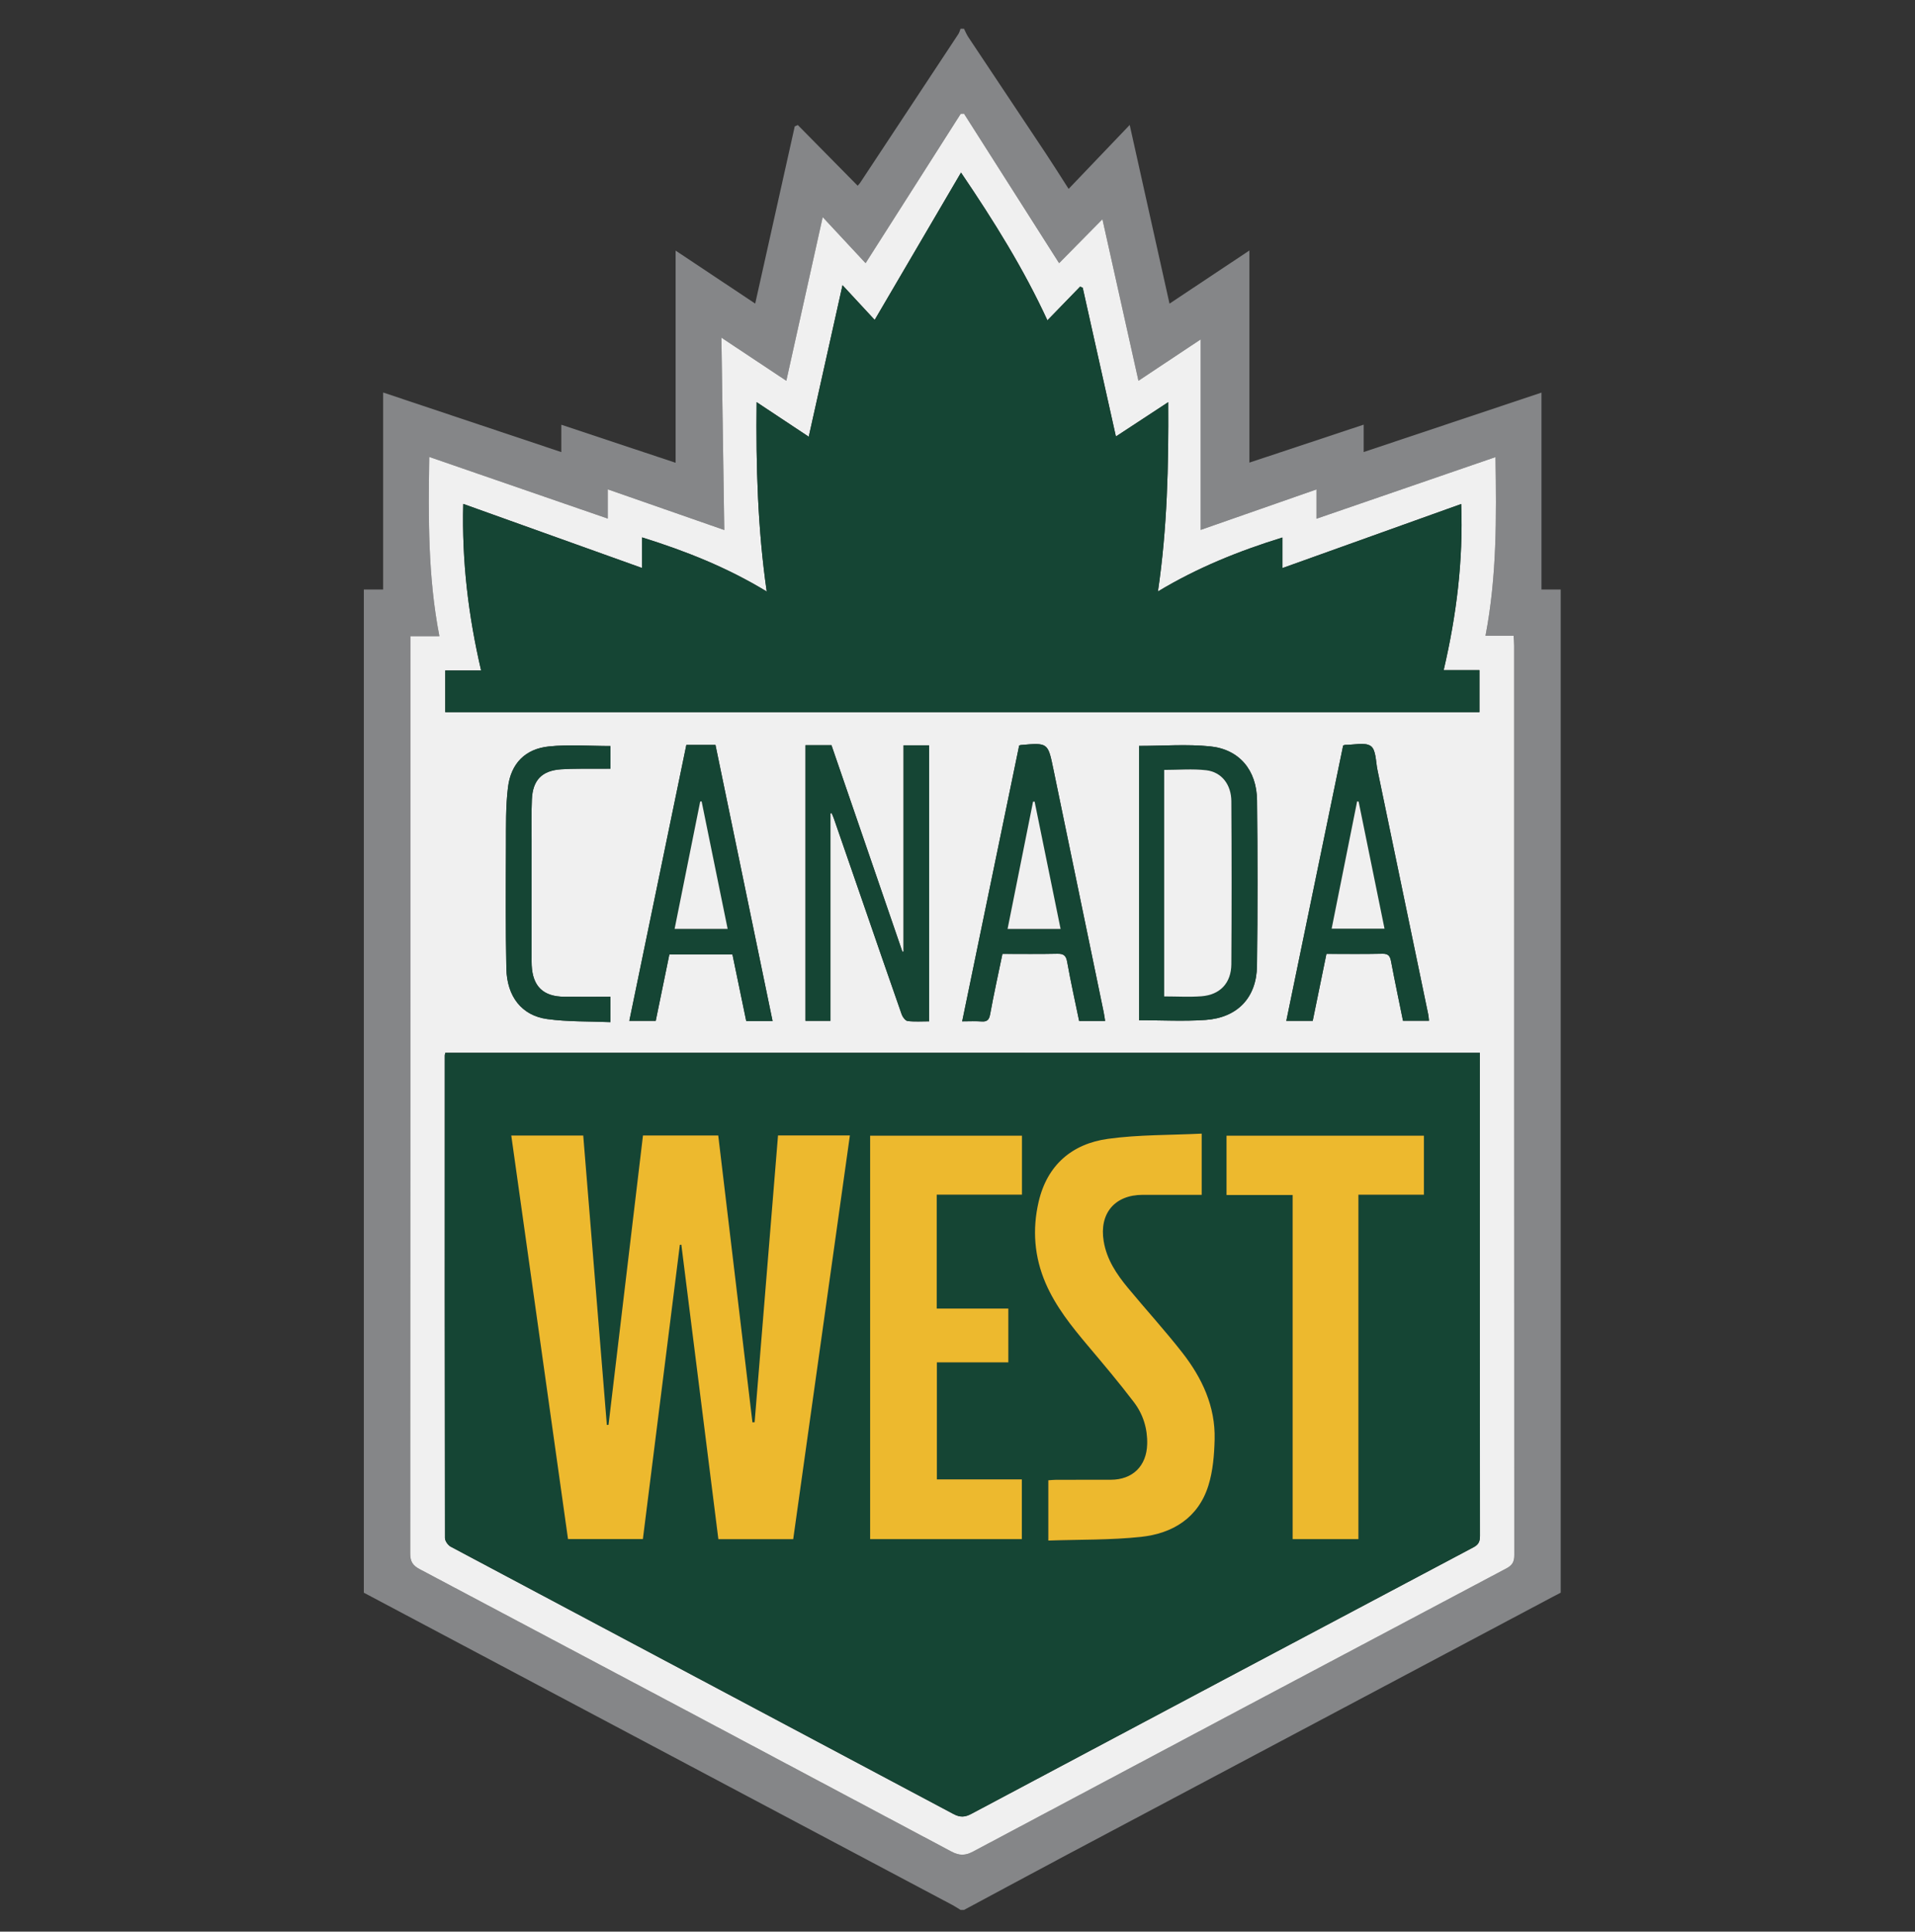
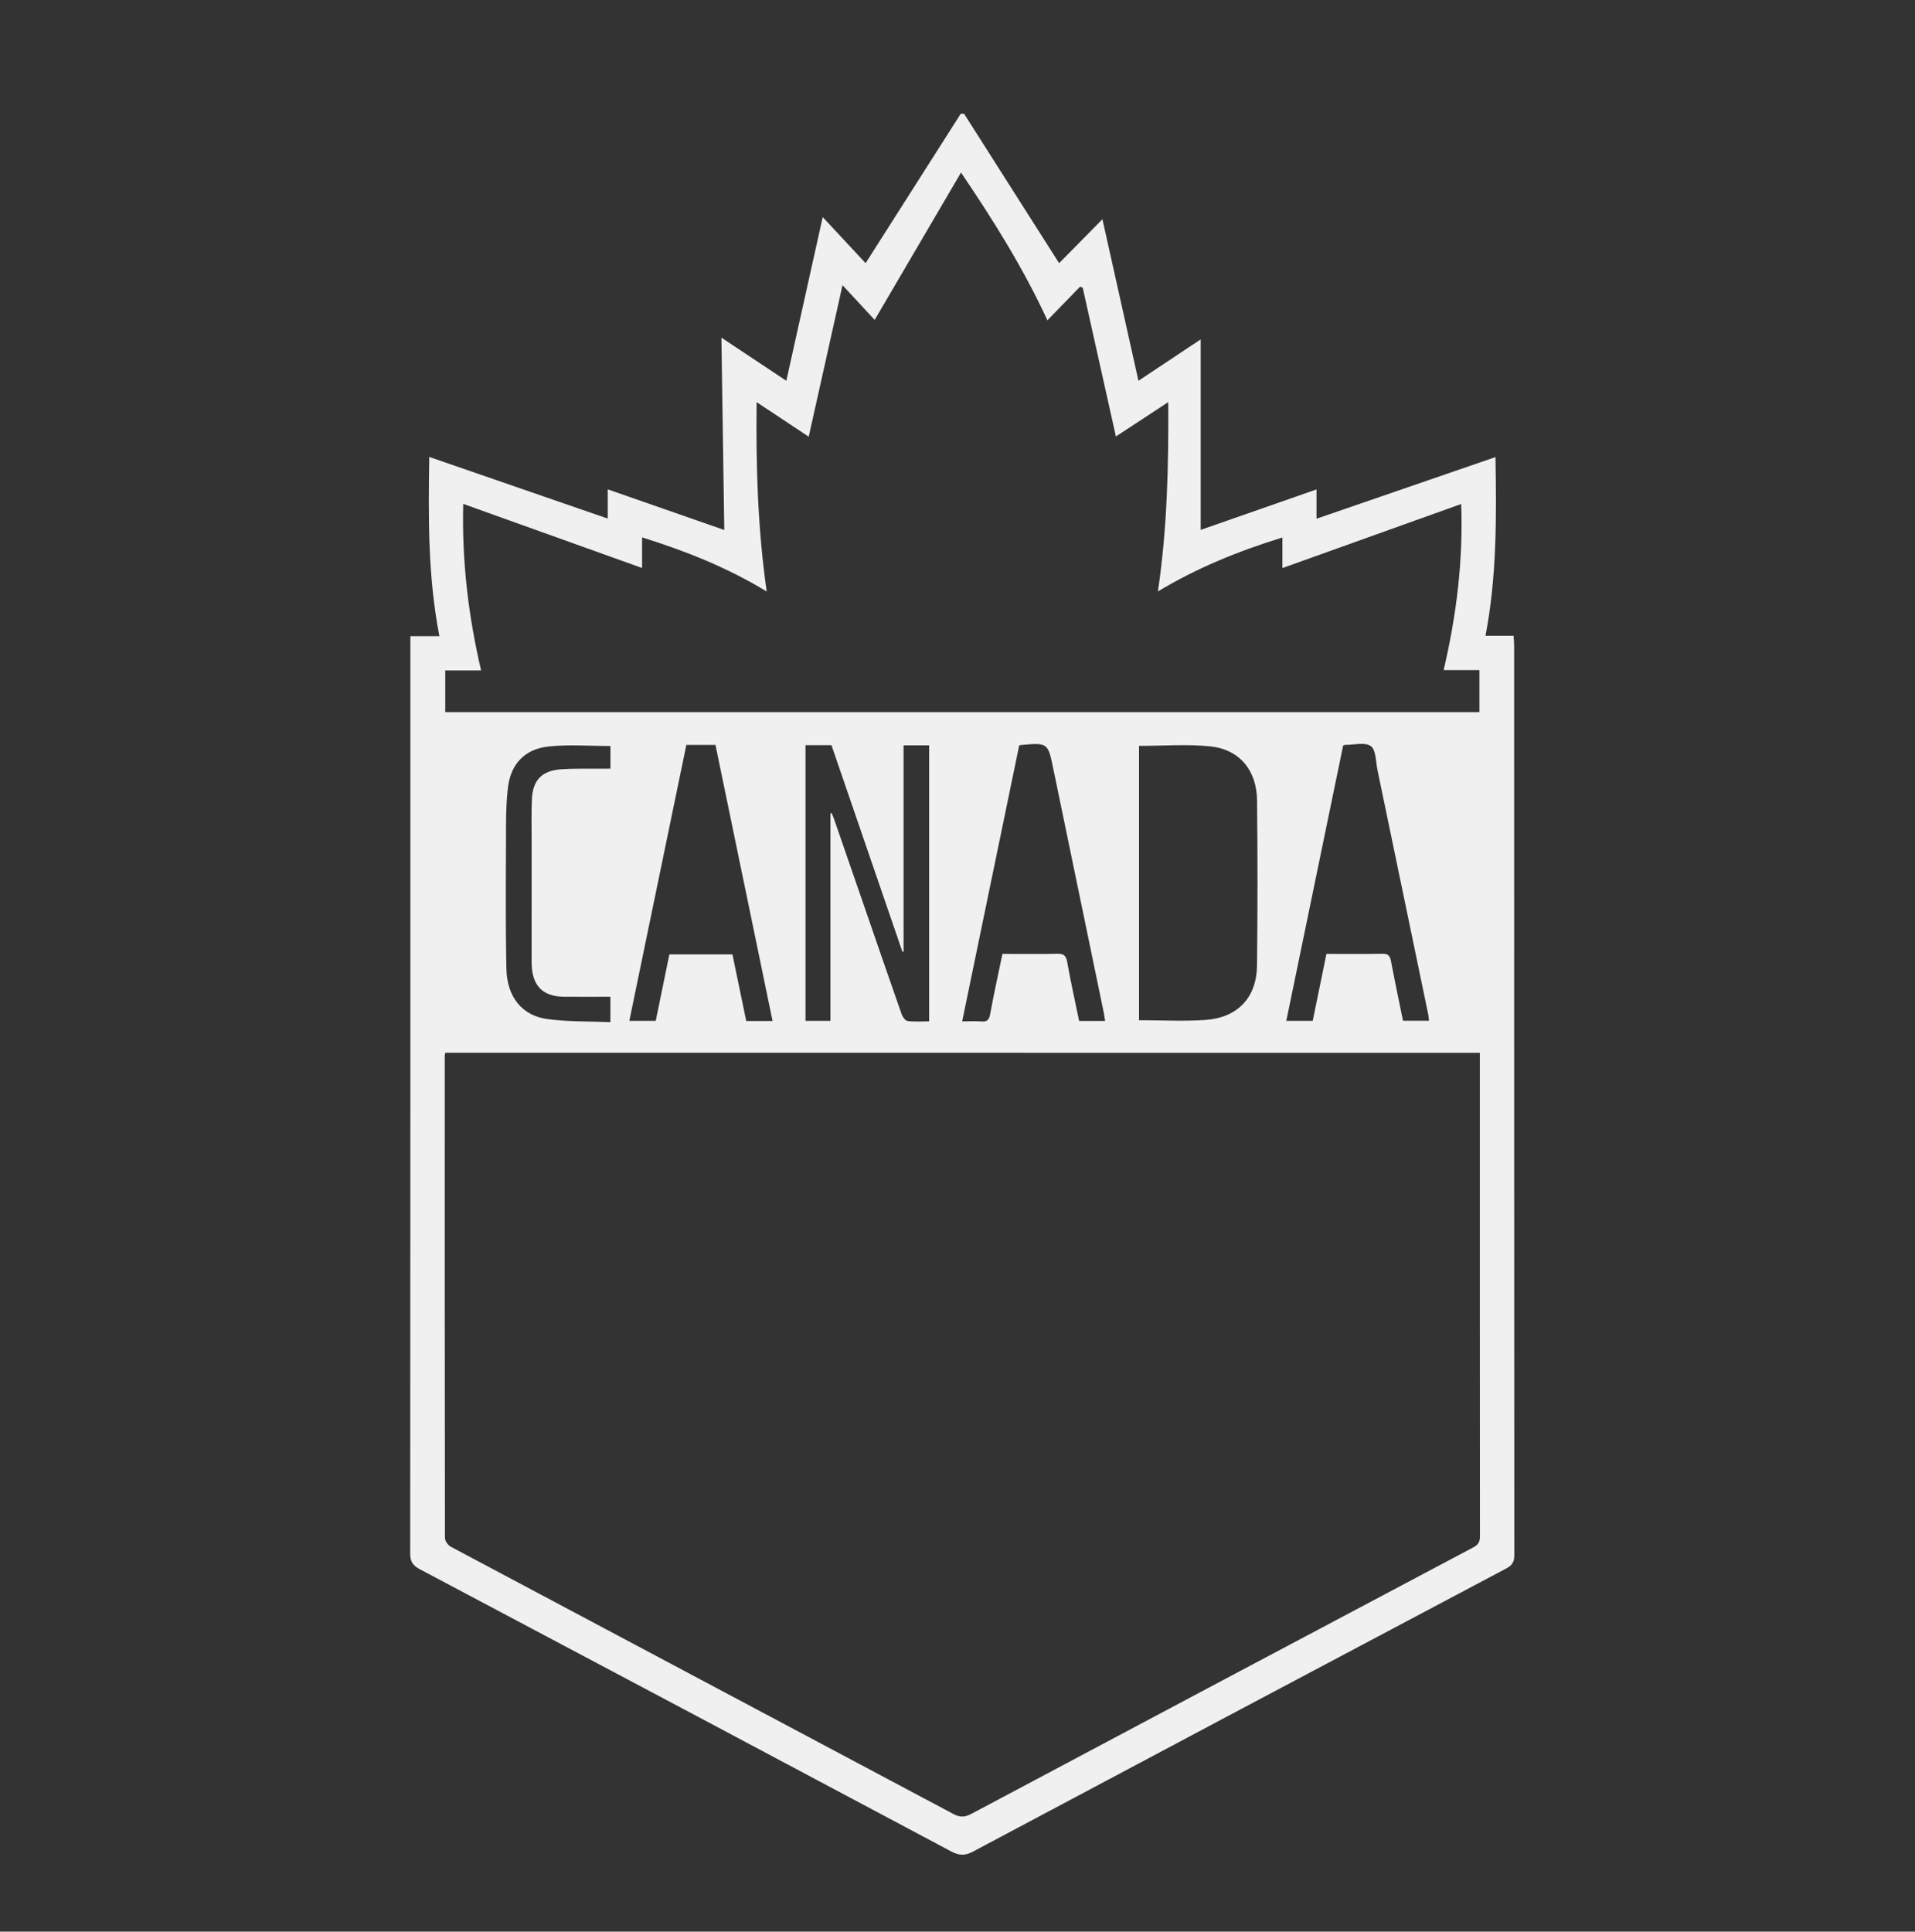
<svg xmlns="http://www.w3.org/2000/svg" width="116" height="117" viewBox="0 0 116 117" fill="none">
  <rect x="0" y="0" width="116" height="117" fill="#333333" stroke="none" />
  <g opacity="0.93">
-     <path d="M58.393 115.685H58.186C58.024 115.587 57.868 115.479 57.702 115.391C54.223 113.544 50.742 111.7 47.263 109.854L22.039 96.469V35.706H23.209V23.774L34.001 27.383V25.727L40.924 28.03V15.179L45.746 18.388L48.141 7.656L48.326 7.573L51.953 11.25C52.015 11.178 52.064 11.13 52.101 11.074C54.086 8.072 56.07 5.069 58.051 2.064C58.114 1.969 58.142 1.849 58.185 1.741H58.393C58.477 1.906 58.546 2.082 58.648 2.236C60.21 4.584 61.778 6.929 63.338 9.278C63.777 9.938 64.198 10.611 64.731 11.441L68.431 7.569L70.842 18.392L75.682 15.172V28.02L82.604 25.721V27.38L93.373 23.78V35.706H94.539V96.469C94.371 96.557 94.201 96.643 94.034 96.732C84.222 101.94 74.41 107.148 64.601 112.358C62.529 113.46 60.463 114.576 58.393 115.685ZM79.748 29.645L72.731 32.096V20.557L68.961 23.063L66.78 13.28L64.156 15.939L58.395 6.886L58.195 6.892L52.434 15.94L49.836 13.149L47.631 23.064L43.7 20.452L43.873 32.101L36.815 29.64V31.41L26.003 27.677C25.946 31.356 25.916 34.931 26.617 38.534H24.859V39.206C24.859 57.501 24.862 75.797 24.848 94.093C24.848 94.576 25 94.82 25.424 95.044C36.167 100.731 46.904 106.432 57.633 112.147C58.118 112.406 58.469 112.4 58.949 112.144C69.71 106.414 80.479 100.701 91.252 94.995C91.607 94.808 91.729 94.595 91.729 94.192C91.718 75.827 91.719 57.462 91.718 39.097C91.718 38.915 91.699 38.733 91.687 38.509H89.984C90.671 34.92 90.651 31.351 90.588 27.685L79.748 31.418L79.748 29.645Z" fill="#8B8C8E" />
    <path d="M79.748 29.644V31.418L90.588 27.686C90.65 31.351 90.671 34.92 89.983 38.509H91.686C91.699 38.734 91.718 38.916 91.718 39.097C91.719 57.462 91.718 75.827 91.728 94.192C91.728 94.596 91.606 94.808 91.251 94.996C80.478 100.7 69.71 106.417 58.949 112.145C58.468 112.4 58.118 112.406 57.632 112.148C46.903 106.433 36.167 100.732 25.423 95.044C25 94.821 24.847 94.576 24.848 94.093C24.861 75.798 24.859 57.502 24.859 39.206V38.535H26.617C25.916 34.93 25.946 31.356 26.002 27.677L36.814 31.41V29.64L43.873 32.102L43.699 20.452L47.631 23.064L49.835 13.15L52.433 15.94L58.195 6.893L58.395 6.886L64.155 15.94L66.779 13.28L68.961 23.063L72.731 20.557V32.096L79.748 29.644ZM26.976 63.767C26.956 63.856 26.942 63.889 26.942 63.922C26.94 73.667 26.937 83.412 26.953 93.157C26.954 93.337 27.137 93.595 27.305 93.684C37.453 99.087 47.61 104.473 57.757 109.876C58.161 110.091 58.455 110.071 58.844 109.863C68.978 104.471 79.117 99.089 89.261 93.716C89.576 93.549 89.647 93.354 89.647 93.027C89.639 83.438 89.641 73.848 89.641 64.259V63.768L26.976 63.767ZM45.832 24.358C45.787 28.23 45.895 32.01 46.443 35.827C44.053 34.375 41.558 33.381 38.893 32.549V34.403L28.06 30.521C27.972 34.003 28.371 37.296 29.142 40.609H26.971V43.134H89.616V40.589H87.449C88.221 37.28 88.636 33.985 88.511 30.527L77.681 34.408V32.555C75.032 33.375 72.523 34.387 70.14 35.824C70.708 31.994 70.788 28.219 70.767 24.356L67.595 26.437L65.586 17.43L65.43 17.358L63.446 19.401C62.011 16.291 60.225 13.419 58.213 10.451L52.983 19.376L51.034 17.273L48.988 26.451C47.915 25.74 46.912 25.074 45.832 24.358ZM50.303 49.263L50.373 49.246C50.417 49.35 50.467 49.452 50.504 49.558C51.092 51.254 51.678 52.95 52.264 54.646C53.047 56.914 53.826 59.182 54.621 61.446C54.678 61.607 54.843 61.827 54.98 61.843C55.403 61.896 55.835 61.863 56.281 61.863V45.145H54.733V57.643L54.664 57.65L50.365 45.134H48.794V61.833H50.303L50.303 49.263ZM68.996 61.795C70.374 61.795 71.708 61.87 73.029 61.777C74.965 61.641 76.117 60.424 76.142 58.498C76.183 55.158 76.18 51.817 76.145 48.477C76.125 46.652 75.077 45.388 73.308 45.207C71.893 45.062 70.452 45.178 68.996 45.178V61.795ZM46.798 61.843L43.339 45.119H41.575L38.121 61.833H39.721L40.547 57.807H44.366L45.203 61.843H46.798ZM81.361 45.154L77.917 61.833H79.517L80.348 57.777C81.496 57.777 82.617 57.793 83.737 57.768C84.102 57.76 84.201 57.911 84.262 58.231C84.489 59.434 84.743 60.632 84.985 61.826H86.561C86.542 61.669 86.537 61.549 86.512 61.432C85.489 56.498 84.466 51.564 83.438 46.631C83.333 46.128 83.354 45.416 83.038 45.191C82.682 44.937 82.011 45.122 81.477 45.117C81.46 45.117 81.444 45.127 81.361 45.154ZM61.736 45.155L58.283 61.863C58.72 61.863 59.084 61.841 59.445 61.869C59.786 61.895 59.913 61.783 59.977 61.432C60.199 60.215 60.467 59.008 60.722 57.777C61.855 57.777 62.944 57.793 64.031 57.769C64.409 57.76 64.57 57.856 64.641 58.255C64.855 59.457 65.122 60.649 65.367 61.839H66.942C66.91 61.642 66.889 61.472 66.854 61.306C65.84 56.405 64.821 51.505 63.811 46.603C63.477 44.981 63.487 44.978 61.821 45.127C61.805 45.128 61.788 45.137 61.736 45.155ZM36.977 45.186C35.716 45.186 34.465 45.084 33.239 45.213C31.816 45.362 30.952 46.244 30.772 47.675C30.627 48.835 30.654 50.019 30.649 51.192C30.638 53.683 30.622 56.175 30.673 58.664C30.707 60.363 31.606 61.511 33.139 61.722C34.395 61.896 35.679 61.856 36.975 61.911V60.373C36.036 60.373 35.106 60.379 34.176 60.372C32.907 60.363 32.27 59.745 32.207 58.474C32.2 58.319 32.202 58.163 32.202 58.007C32.202 55.62 32.201 53.233 32.203 50.846C32.203 50.033 32.184 49.219 32.219 48.408C32.271 47.251 32.828 46.675 33.989 46.596C34.746 46.545 35.509 46.568 36.269 46.56C36.504 46.557 36.739 46.559 36.977 46.559L36.977 45.186Z" fill="#FEFEFE" />
-     <path d="M26.976 63.768H89.641V64.258C89.641 73.848 89.64 83.437 89.648 93.026C89.648 93.354 89.577 93.549 89.261 93.716C79.117 99.088 68.978 104.471 58.844 109.863C58.456 110.07 58.162 110.09 57.758 109.875C47.611 104.473 37.453 99.087 27.306 93.684C27.138 93.595 26.954 93.337 26.954 93.157C26.938 83.412 26.94 73.667 26.943 63.922C26.942 63.89 26.956 63.856 26.976 63.768ZM41.182 75.399L41.272 75.389L43.515 93.228H48.048L51.481 68.775H47.128L45.711 86.145L45.578 86.15L43.507 68.776H38.948L36.861 86.305L36.759 86.308L35.329 68.781H30.971L34.407 93.22H38.942L41.182 75.399ZM61.079 79.26H56.741V72.359H61.904V68.79H52.707V93.223H61.898V89.606H56.75V82.516H61.078L61.079 79.26ZM63.502 93.311C65.397 93.246 67.269 93.287 69.115 93.089C71.037 92.883 72.587 91.934 73.197 89.98C73.475 89.092 73.552 88.117 73.575 87.178C73.625 85.188 72.815 83.466 71.622 81.937C70.57 80.589 69.412 79.324 68.321 78.006C67.634 77.175 67.04 76.288 66.856 75.188C66.575 73.506 67.519 72.373 69.216 72.372C70.405 72.371 71.594 72.372 72.791 72.372V68.664C70.868 68.76 68.974 68.725 67.119 68.98C64.929 69.281 63.429 70.572 62.914 72.796C62.526 74.47 62.649 76.123 63.336 77.719C63.946 79.136 64.896 80.319 65.878 81.486C66.835 82.622 67.796 83.756 68.693 84.939C69.243 85.666 69.514 86.532 69.49 87.466C69.457 88.793 68.615 89.625 67.29 89.63C66.183 89.635 65.075 89.63 63.968 89.632C63.819 89.633 63.668 89.65 63.502 89.661V93.311ZM82.285 93.225V72.361H86.252V68.788H74.297V72.381H78.301V93.225H82.285ZM45.832 24.358L48.989 26.453L51.035 17.275L52.984 19.378L58.213 10.454C60.225 13.421 62.012 16.293 63.446 19.404L65.43 17.36L65.586 17.432L67.596 26.439L70.767 24.358C70.788 28.221 70.708 31.996 70.141 35.826C72.524 34.389 75.032 33.377 77.682 32.557V34.41L88.512 30.529C88.637 33.987 88.222 37.282 87.45 40.591H89.617V43.136H26.971V40.611H29.143C28.372 37.298 27.973 34.005 28.061 30.523L38.894 34.405V32.551C41.559 33.383 44.054 34.377 46.444 35.829C45.895 32.01 45.788 28.231 45.832 24.358ZM50.303 49.264V61.832H48.794V45.134H50.365L54.665 57.65L54.733 57.642V45.145H56.282V61.862C55.836 61.862 55.403 61.895 54.981 61.843C54.844 61.827 54.678 61.606 54.621 61.446C53.826 59.182 53.048 56.913 52.265 54.646C51.679 52.95 51.092 51.254 50.505 49.558C50.468 49.452 50.418 49.35 50.374 49.246C50.351 49.253 50.327 49.258 50.303 49.264ZM68.996 61.795V45.179C70.451 45.179 71.893 45.063 73.308 45.208C75.077 45.389 76.125 46.653 76.145 48.478C76.181 51.818 76.184 55.158 76.142 58.498C76.118 60.424 74.965 61.64 73.029 61.777C71.707 61.871 70.374 61.795 68.996 61.795ZM70.52 60.353C71.303 60.353 72.047 60.4 72.782 60.342C73.911 60.254 74.582 59.537 74.589 58.395C74.609 55.108 74.608 51.822 74.589 48.535C74.583 47.52 73.998 46.763 73.067 46.654C72.238 46.557 71.388 46.634 70.521 46.634L70.52 60.353ZM46.798 61.844H45.202L44.366 57.808H40.547L39.72 61.833H38.12L41.575 45.12H43.339L46.798 61.844ZM40.865 56.26H44.077L42.501 48.54L42.414 48.551L40.865 56.26ZM81.361 45.154C81.444 45.128 81.461 45.118 81.477 45.118C82.011 45.123 82.682 44.938 83.039 45.192C83.354 45.417 83.333 46.129 83.438 46.632C84.465 51.565 85.489 56.499 86.512 61.433C86.537 61.55 86.542 61.67 86.561 61.827H84.985C84.743 60.633 84.489 59.435 84.262 58.232C84.201 57.911 84.102 57.761 83.737 57.769C82.618 57.794 81.496 57.778 80.348 57.778L79.517 61.834H77.917L81.361 45.154ZM82.298 48.557L82.208 48.538L80.664 56.248H83.866L82.298 48.557ZM61.736 45.156C61.789 45.138 61.805 45.128 61.822 45.127C63.487 44.979 63.477 44.982 63.812 46.603C64.822 51.505 65.84 56.405 66.855 61.306C66.889 61.473 66.91 61.642 66.942 61.839H65.368C65.122 60.65 64.856 59.457 64.642 58.255C64.571 57.856 64.411 57.76 64.032 57.769C62.944 57.793 61.855 57.778 60.722 57.778C60.468 59.008 60.199 60.216 59.978 61.432C59.914 61.783 59.787 61.895 59.445 61.869C59.085 61.842 58.721 61.863 58.284 61.863L61.736 45.156ZM62.671 48.554L62.577 48.557L61.034 56.265H64.244L62.671 48.554ZM36.977 45.186V46.56C36.738 46.56 36.504 46.557 36.269 46.56C35.508 46.569 34.745 46.546 33.988 46.597C32.829 46.675 32.271 47.251 32.219 48.408C32.183 49.22 32.203 50.034 32.202 50.846C32.201 53.234 32.202 55.62 32.202 58.008C32.202 58.163 32.199 58.319 32.207 58.475C32.27 59.745 32.907 60.363 34.175 60.373C35.106 60.379 36.036 60.374 36.974 60.374V61.912C35.678 61.856 34.393 61.896 33.139 61.723C31.607 61.511 30.707 60.363 30.672 58.664C30.621 56.174 30.637 53.683 30.648 51.193C30.654 50.02 30.627 48.835 30.772 47.676C30.951 46.245 31.815 45.363 33.239 45.213C34.465 45.084 35.716 45.186 36.977 45.186Z" fill="#134734" />
-     <path d="M41.182 75.399L38.942 93.22H34.407L30.971 68.781H35.329L36.759 86.308L36.861 86.305L38.948 68.776H43.507L45.578 86.15L45.711 86.145L47.128 68.775H51.481L48.048 93.228H43.515L41.272 75.389L41.182 75.399ZM61.079 79.26V82.517H56.751V89.607H61.898V93.224H52.708V68.791H61.905V72.36H56.741V79.26L61.079 79.26ZM63.502 93.311V89.661C63.668 89.65 63.818 89.632 63.968 89.632C65.075 89.629 66.183 89.634 67.29 89.629C68.615 89.624 69.457 88.793 69.49 87.465C69.514 86.532 69.244 85.666 68.693 84.939C67.796 83.756 66.835 82.622 65.878 81.485C64.896 80.318 63.947 79.135 63.336 77.719C62.649 76.122 62.526 74.469 62.914 72.795C63.429 70.572 64.93 69.28 67.119 68.979C68.974 68.724 70.869 68.759 72.791 68.664V72.371H69.216C67.519 72.373 66.575 73.505 66.856 75.187C67.039 76.288 67.634 77.175 68.321 78.005C69.412 79.323 70.57 80.588 71.622 81.936C72.815 83.465 73.624 85.187 73.575 87.177C73.552 88.116 73.475 89.091 73.197 89.98C72.587 91.933 71.037 92.883 69.115 93.088C67.269 93.286 65.397 93.245 63.502 93.311ZM82.285 93.225H78.301V72.381H74.297V68.788H86.252V72.361H82.285V93.225Z" fill="#FBC32E" />
-     <path d="M70.52 60.353V46.634C71.388 46.634 72.237 46.558 73.066 46.654C73.998 46.763 74.583 47.52 74.588 48.535C74.608 51.821 74.609 55.108 74.588 58.395C74.582 59.537 73.91 60.254 72.782 60.343C72.047 60.4 71.303 60.353 70.52 60.353ZM40.865 56.26L42.414 48.551L42.5 48.539L44.076 56.26H40.865ZM82.298 48.556L83.866 56.248H80.664L82.208 48.537L82.298 48.556ZM62.671 48.553L64.244 56.264H61.034L62.577 48.556L62.671 48.553Z" fill="#FEFEFE" />
  </g>
</svg>